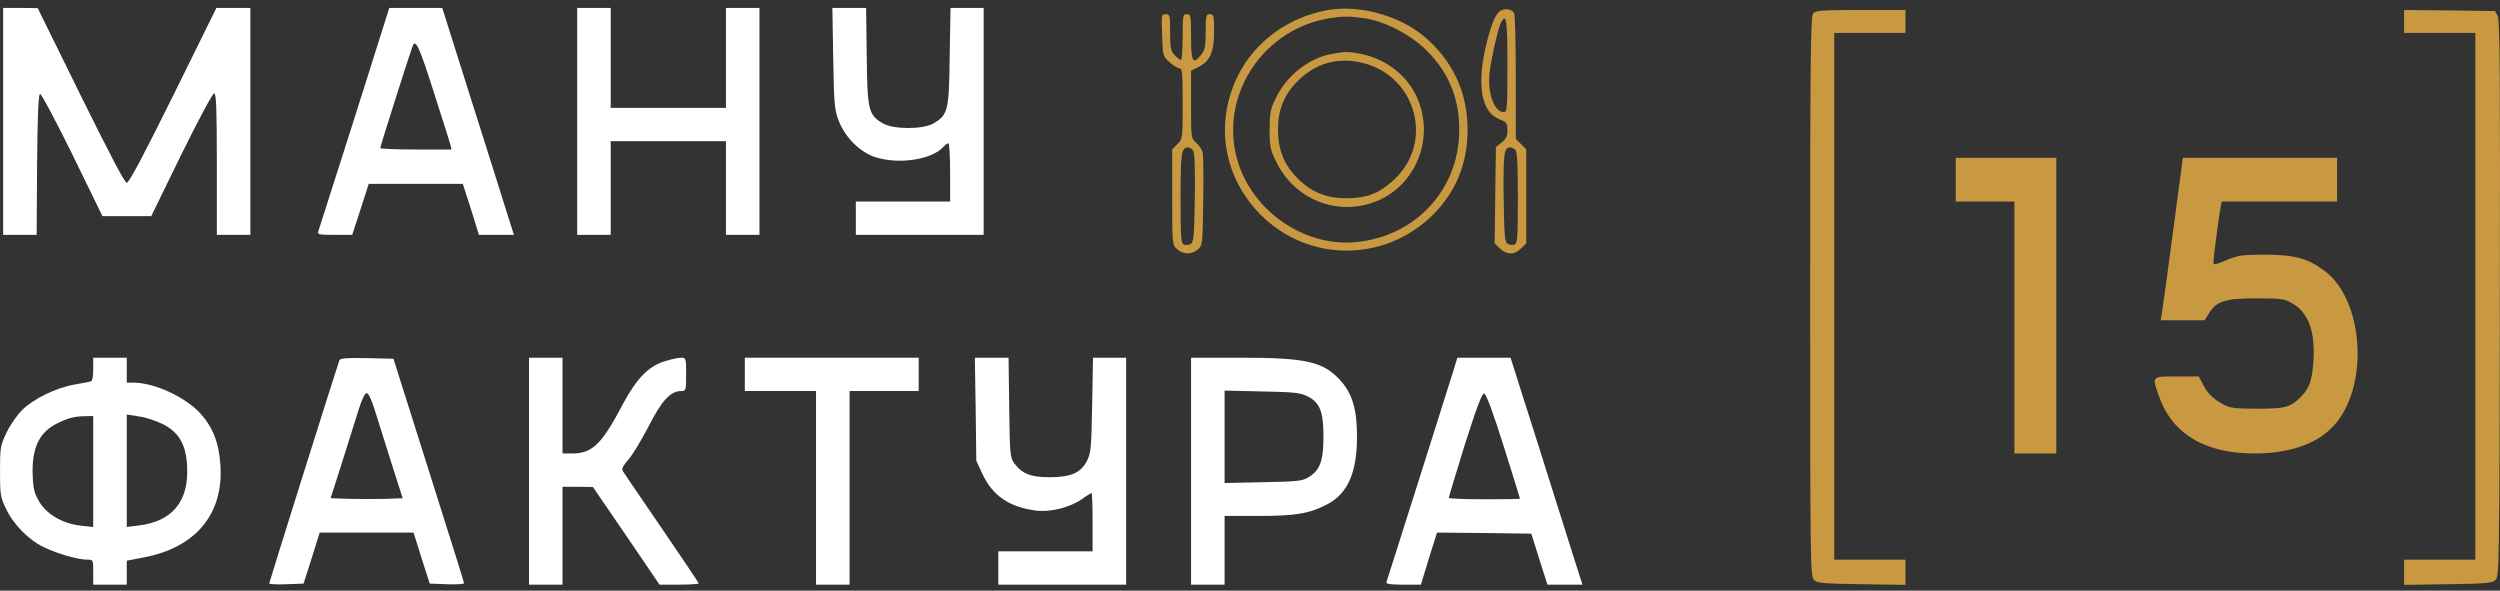
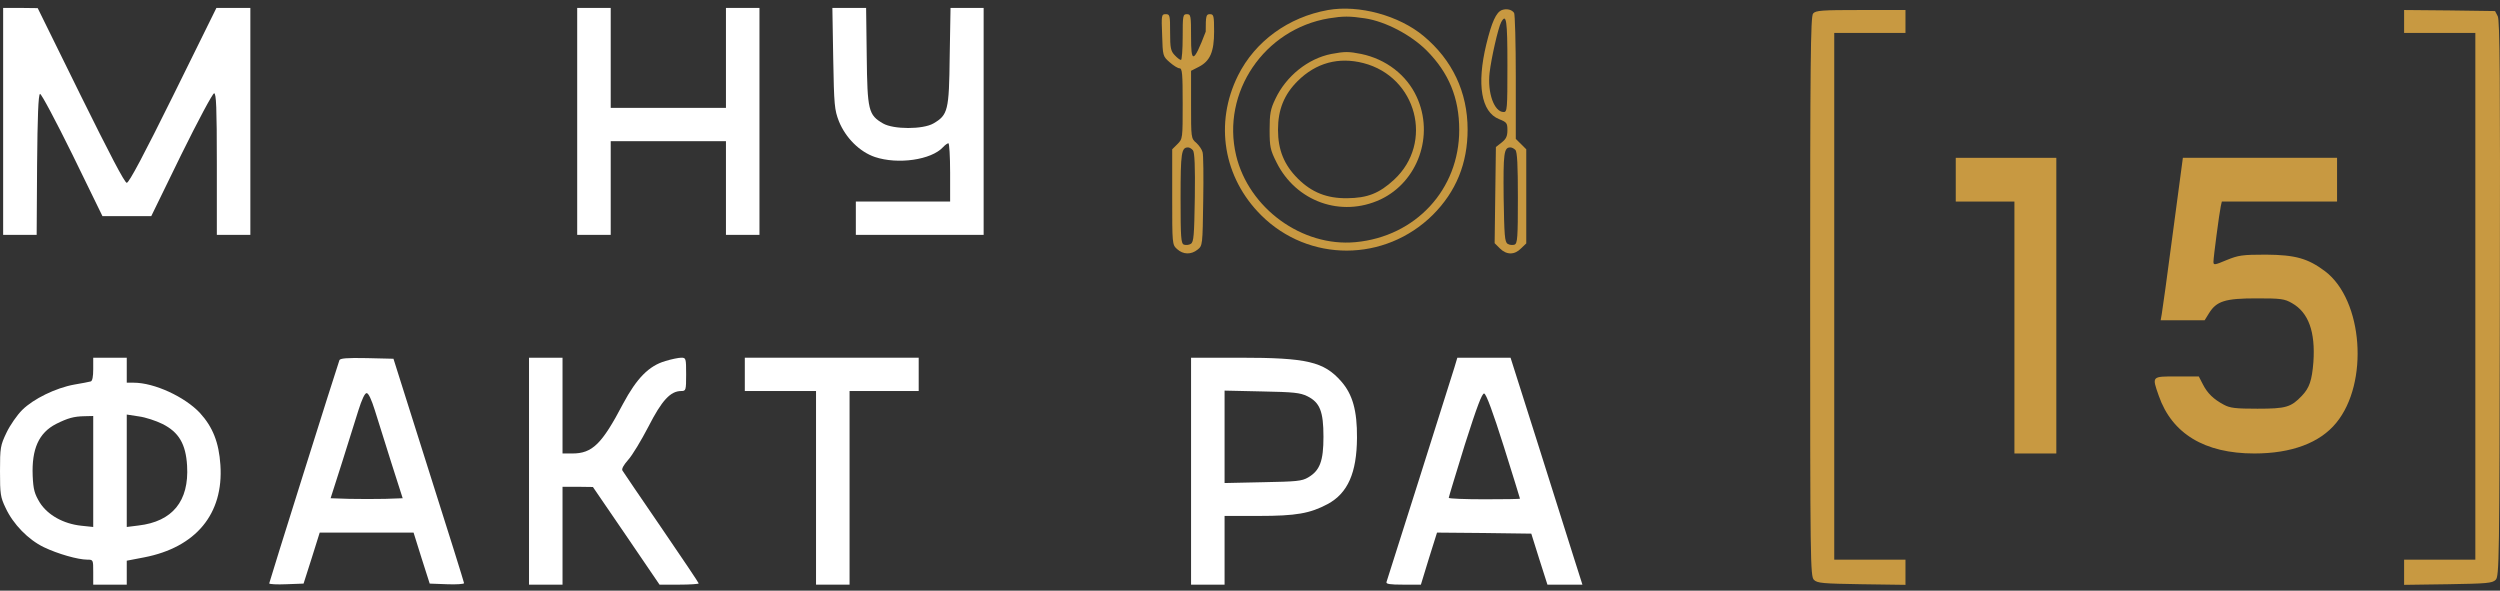
<svg xmlns="http://www.w3.org/2000/svg" width="182" height="43" viewBox="0 0 182 43" fill="none">
  <rect x="0" y="0" width="182" height="43" fill="#333333" stroke="none" />
  <path d="M0.229 17.098H2.669L2.7 11.99C2.73 8.504 2.791 6.882 2.913 6.837C3.005 6.807 4.057 8.792 5.277 11.263L7.458 15.734H11.012L13.193 11.263C14.413 8.792 15.481 6.792 15.588 6.792C15.74 6.792 15.786 7.807 15.786 11.945V17.098H18.226V0.577H15.755L12.614 6.943C10.493 11.232 9.395 13.309 9.228 13.309C9.075 13.309 7.962 11.172 5.872 6.943L2.745 0.592L1.495 0.577H0.229V17.098Z" fill="#ffffff" />
-   <path d="M25.807 8.595C24.404 13.006 23.214 16.719 23.168 16.856C23.092 17.068 23.244 17.098 24.358 17.098H25.639L26.249 15.234L26.844 13.385H33.692L34.287 15.234L34.867 17.098H37.414L36.895 15.461C36.621 14.567 35.446 10.854 34.287 7.201L32.197 0.577H28.339L25.807 8.595ZM31.587 6.731C32.197 8.641 32.746 10.353 32.792 10.535L32.868 10.884H30.276C28.857 10.884 27.683 10.838 27.683 10.778C27.683 10.641 29.986 3.412 30.077 3.26C30.291 2.896 30.581 3.563 31.587 6.731Z" fill="#ffffff" />
  <path d="M42.02 17.098H44.46V10.278H52.849V17.098H55.289V0.577H52.849V7.853H44.46V0.577H42.02V17.098Z" fill="#ffffff" />
  <path d="M60.658 4.245C60.719 7.671 60.75 7.989 61.07 8.823C61.558 10.035 62.58 11.051 63.693 11.43C65.371 11.99 67.796 11.642 68.65 10.717C68.787 10.566 68.971 10.429 69.047 10.429C69.108 10.429 69.169 11.384 69.169 12.551V14.673H62.305V17.098H71.609V0.577H69.199L69.138 4.094C69.093 8.05 69.016 8.368 67.949 8.989C67.186 9.429 65.051 9.429 64.288 8.989C63.22 8.368 63.144 8.05 63.098 4.094L63.053 0.577H60.597L60.658 4.245Z" fill="#ffffff" />
  <path d="M96.684 0.729C93.786 1.244 91.361 3.017 90.125 5.503C88.402 8.974 89.058 12.93 91.818 15.674C95.281 19.114 100.817 19.099 104.31 15.643C106.003 13.946 106.842 11.899 106.842 9.429C106.842 6.701 105.728 4.366 103.639 2.623C101.839 1.123 98.926 0.335 96.684 0.729ZM99.368 1.335C100.863 1.562 102.708 2.532 103.852 3.669C105.469 5.291 106.232 7.125 106.232 9.459C106.232 13.794 103.059 17.22 98.682 17.629C94.793 17.992 90.903 15.158 89.988 11.308C88.905 6.731 92.032 2.123 96.745 1.335C97.782 1.168 98.255 1.168 99.368 1.335Z" fill="#C89941" />
  <path d="M96.928 3.927C95.22 4.26 93.618 5.549 92.84 7.216C92.489 7.943 92.428 8.292 92.428 9.444C92.428 10.687 92.474 10.914 92.932 11.824C94.35 14.673 97.629 15.855 100.497 14.522C103.227 13.233 104.432 9.853 103.135 7.049C102.403 5.458 100.909 4.306 99.094 3.927C98.178 3.745 97.904 3.745 96.928 3.927ZM99.261 4.594C103.135 5.594 104.401 10.384 101.488 13.082C100.405 14.082 99.551 14.415 98.072 14.431C96.592 14.446 95.494 14.006 94.487 13.006C93.481 12.005 93.038 10.914 93.038 9.444C93.038 7.989 93.481 6.882 94.472 5.897C95.799 4.579 97.446 4.124 99.261 4.594Z" fill="#C89941" />
  <path d="M109.343 0.729C108.916 0.895 108.596 1.608 108.199 3.245C107.498 6.155 107.833 8.156 109.13 8.671C109.694 8.898 109.74 8.959 109.74 9.474C109.74 9.914 109.648 10.111 109.328 10.369L108.901 10.702L108.809 17.704L109.191 18.084C109.679 18.569 110.258 18.569 110.731 18.084L111.112 17.72V10.869L110.35 10.111V5.609C110.35 3.139 110.289 1.032 110.228 0.941C110.06 0.698 109.694 0.607 109.343 0.729ZM109.74 4.745C109.74 7.959 109.724 8.156 109.465 8.156C108.779 8.156 108.275 6.761 108.443 5.291C108.565 4.23 109.069 2.017 109.282 1.623C109.663 0.926 109.74 1.441 109.74 4.745ZM110.319 10.914C110.457 11.051 110.502 12.036 110.502 14.4C110.502 17.326 110.472 17.72 110.258 17.811C110.121 17.856 109.892 17.841 109.755 17.75C109.541 17.614 109.511 17.144 109.465 14.37C109.435 11.157 109.48 10.732 109.953 10.732C110.06 10.732 110.212 10.808 110.319 10.914Z" fill="#C89941" />
  <path d="M131.993 0.986C131.81 1.183 131.779 4.548 131.779 21.585C131.779 40.925 131.794 41.956 132.054 42.213C132.298 42.456 132.694 42.486 135.516 42.532L138.719 42.577V40.743H133.533V2.396H138.719V0.729H135.455C132.618 0.729 132.176 0.759 131.993 0.986Z" fill="#C89941" />
  <path d="M175.019 2.396H180.205V40.743H175.019V42.577L178.222 42.532C181.044 42.486 181.44 42.456 181.684 42.213C181.944 41.956 181.959 40.895 181.989 21.752C182.02 5.67 181.989 1.487 181.837 1.183L181.639 0.805L178.329 0.759L175.019 0.729V2.396Z" fill="#C89941" />
-   <path d="M84.604 2.563C84.65 4.063 84.65 4.094 85.153 4.533C85.428 4.776 85.748 4.973 85.87 4.973C86.068 4.973 86.099 5.367 86.099 7.549C86.099 10.081 86.099 10.111 85.717 10.49L85.336 10.869V14.34C85.336 17.765 85.336 17.811 85.687 18.129C86.129 18.538 86.709 18.553 87.182 18.174C87.548 17.886 87.548 17.841 87.594 14.658C87.624 12.885 87.609 11.263 87.548 11.081C87.502 10.884 87.288 10.581 87.09 10.399C86.709 10.081 86.709 10.035 86.709 7.61V5.155L87.273 4.867C88.097 4.442 88.387 3.775 88.387 2.29C88.387 1.138 88.356 1.032 88.082 1.032C87.807 1.032 87.776 1.138 87.776 2.305C87.776 3.351 87.716 3.639 87.456 3.972C86.846 4.745 86.709 4.518 86.709 2.699C86.709 1.138 86.694 1.032 86.404 1.032C86.114 1.032 86.099 1.138 86.099 2.699C86.099 3.609 86.038 4.366 85.977 4.366C85.9 4.366 85.702 4.215 85.519 4.018C85.229 3.715 85.184 3.487 85.184 2.351C85.184 1.108 85.168 1.032 84.863 1.032C84.558 1.032 84.543 1.092 84.604 2.563ZM86.846 10.944C86.968 11.081 87.014 12.127 86.983 14.37C86.938 17.144 86.907 17.614 86.694 17.75C86.556 17.841 86.328 17.856 86.19 17.811C85.977 17.72 85.946 17.326 85.946 14.4C85.946 11.096 86.007 10.732 86.495 10.732C86.587 10.732 86.755 10.823 86.846 10.944Z" fill="#C89941" />
+   <path d="M84.604 2.563C84.65 4.063 84.65 4.094 85.153 4.533C85.428 4.776 85.748 4.973 85.87 4.973C86.068 4.973 86.099 5.367 86.099 7.549C86.099 10.081 86.099 10.111 85.717 10.49L85.336 10.869V14.34C85.336 17.765 85.336 17.811 85.687 18.129C86.129 18.538 86.709 18.553 87.182 18.174C87.548 17.886 87.548 17.841 87.594 14.658C87.624 12.885 87.609 11.263 87.548 11.081C87.502 10.884 87.288 10.581 87.09 10.399C86.709 10.081 86.709 10.035 86.709 7.61V5.155L87.273 4.867C88.097 4.442 88.387 3.775 88.387 2.29C88.387 1.138 88.356 1.032 88.082 1.032C87.807 1.032 87.776 1.138 87.776 2.305C86.846 4.745 86.709 4.518 86.709 2.699C86.709 1.138 86.694 1.032 86.404 1.032C86.114 1.032 86.099 1.138 86.099 2.699C86.099 3.609 86.038 4.366 85.977 4.366C85.9 4.366 85.702 4.215 85.519 4.018C85.229 3.715 85.184 3.487 85.184 2.351C85.184 1.108 85.168 1.032 84.863 1.032C84.558 1.032 84.543 1.092 84.604 2.563ZM86.846 10.944C86.968 11.081 87.014 12.127 86.983 14.37C86.938 17.144 86.907 17.614 86.694 17.75C86.556 17.841 86.328 17.856 86.19 17.811C85.977 17.72 85.946 17.326 85.946 14.4C85.946 11.096 86.007 10.732 86.495 10.732C86.587 10.732 86.755 10.823 86.846 10.944Z" fill="#C89941" />
  <path d="M142.379 14.673H146.65V33.013H149.7V11.49H142.379V14.673Z" fill="#C89941" />
  <path d="M158.181 16.977C157.784 20.008 157.418 22.661 157.372 22.888L157.296 23.313H160.499L160.819 22.797C161.368 21.918 161.994 21.721 164.266 21.721C166.051 21.721 166.31 21.752 166.859 22.07C168.064 22.752 168.567 24.161 168.415 26.359C168.308 27.708 168.125 28.239 167.576 28.815C166.783 29.648 166.417 29.754 164.343 29.754C162.772 29.754 162.345 29.709 161.902 29.466C161.155 29.072 160.697 28.633 160.362 27.966L160.072 27.405H158.47C156.625 27.405 156.655 27.375 157.159 28.815C158.12 31.573 160.499 33.013 164.114 33.013C166.829 33.013 168.888 32.24 170.077 30.785C172.472 27.875 172.03 21.842 169.269 19.751C168.018 18.811 167.103 18.553 164.953 18.538C163.229 18.538 162.955 18.584 162.1 18.932C161.201 19.311 161.14 19.311 161.14 19.053C161.14 18.72 161.567 15.507 161.673 15.007L161.75 14.673H170.138V11.49H158.913L158.181 16.977Z" fill="#C89941" />
  <path d="M6.787 26.875C6.787 27.42 6.726 27.738 6.604 27.769C6.497 27.799 5.964 27.905 5.415 27.996C4.057 28.239 2.425 29.042 1.617 29.845C1.251 30.209 0.732 30.952 0.473 31.497C0.031 32.422 0 32.589 0 34.301C0 35.953 0.031 36.196 0.412 36.984C0.961 38.166 2.059 39.288 3.188 39.834C4.194 40.319 5.674 40.743 6.36 40.743C6.787 40.743 6.787 40.758 6.787 41.653V42.562H9.228V40.819L10.493 40.576C14.261 39.849 16.289 37.409 16.045 33.847C15.939 32.225 15.496 31.088 14.551 30.058C13.452 28.89 11.241 27.86 9.731 27.86H9.228V26.041H6.787V26.875ZM11.82 30.861C13.01 31.452 13.529 32.316 13.62 33.907C13.773 36.484 12.553 37.969 10.082 38.257L9.228 38.364V30.179L10.112 30.315C10.585 30.376 11.363 30.633 11.82 30.861ZM6.787 38.364L5.918 38.273C4.621 38.136 3.478 37.5 2.898 36.59C2.517 35.953 2.425 35.666 2.379 34.635C2.303 32.68 2.822 31.512 4.088 30.861C4.942 30.436 5.369 30.315 6.147 30.3L6.787 30.285V38.364Z" fill="#ffffff" />
  <path d="M24.709 26.223C24.495 26.814 19.599 42.38 19.599 42.471C19.599 42.532 20.163 42.562 20.85 42.532L22.1 42.486L22.695 40.622L23.275 38.773H30.108L30.687 40.622L31.282 42.486L32.533 42.532C33.219 42.562 33.784 42.517 33.784 42.456C33.784 42.395 32.624 38.682 31.206 34.226L28.644 26.117L26.707 26.071C25.242 26.041 24.754 26.086 24.709 26.223ZM27.286 29.86C27.5 30.558 28.049 32.27 28.491 33.695L29.315 36.272L28.049 36.317C27.347 36.333 26.173 36.333 25.425 36.317L24.068 36.272L24.892 33.695C25.334 32.27 25.883 30.558 26.096 29.86C26.341 29.087 26.554 28.618 26.691 28.618C26.829 28.618 27.042 29.087 27.286 29.86Z" fill="#ffffff" />
  <path d="M38.512 42.562H40.952V35.438H42.066L43.164 35.453L45.589 39L48.014 42.562H49.448C50.225 42.562 50.866 42.517 50.866 42.471C50.866 42.426 49.646 40.607 48.151 38.424C46.657 36.242 45.375 34.362 45.314 34.256C45.238 34.135 45.406 33.847 45.726 33.483C46.031 33.15 46.687 32.058 47.206 31.058C48.182 29.148 48.807 28.466 49.6 28.466C49.936 28.466 49.951 28.405 49.951 27.253C49.951 26.086 49.936 26.041 49.6 26.041C49.402 26.041 48.883 26.147 48.441 26.283C47.236 26.632 46.352 27.541 45.36 29.391C43.82 32.331 43.118 33.013 41.669 33.013H40.952V26.041H38.512V42.562Z" fill="#ffffff" />
  <path d="M54.222 28.466H59.407V42.562H61.848V28.466H66.881V26.041H54.222V28.466Z" fill="#ffffff" />
-   <path d="M71.029 29.785L71.075 33.544L71.518 34.498C72.265 36.105 73.5 36.939 75.498 37.181C76.49 37.287 77.893 36.939 78.747 36.348C79.098 36.09 79.433 35.893 79.464 35.893C79.51 35.893 79.54 36.848 79.54 38.015V40.137H72.677V42.562H81.981V26.041H79.571L79.51 29.482C79.449 32.664 79.418 32.983 79.129 33.559C78.656 34.438 77.969 34.741 76.398 34.741C75.041 34.741 74.415 34.498 73.836 33.725C73.531 33.316 73.516 33.074 73.47 29.663L73.424 26.041H70.969L71.029 29.785Z" fill="#ffffff" />
  <path d="M86.709 42.562H89.149V37.56H91.635C94.365 37.56 95.372 37.378 96.653 36.696C98.118 35.908 98.773 34.423 98.789 31.876C98.804 29.891 98.468 28.709 97.645 27.769C96.379 26.329 95.159 26.041 90.263 26.041H86.709V42.562ZM95.174 28.845C96.089 29.3 96.348 29.951 96.348 31.8C96.348 33.559 96.089 34.256 95.235 34.756C94.777 35.029 94.381 35.059 91.94 35.105L89.149 35.165V28.436L91.864 28.496C94.198 28.542 94.64 28.587 95.174 28.845Z" fill="#ffffff" />
  <path d="M105.881 26.753C105.591 27.678 101.031 42.122 100.939 42.365C100.878 42.517 101.183 42.562 102.144 42.562H103.441L104.02 40.667L104.615 38.773L108.047 38.803L111.478 38.849L112.058 40.698L112.653 42.562H115.2L114.559 40.546C114.209 39.455 113.034 35.726 111.951 32.286L109.968 26.041H106.094L105.881 26.753ZM109.465 32.467C110.121 34.559 110.655 36.272 110.655 36.302C110.655 36.333 109.496 36.348 108.062 36.348C106.643 36.348 105.469 36.302 105.469 36.242C105.469 36.181 106.003 34.438 106.643 32.361C107.528 29.588 107.894 28.618 108.047 28.648C108.199 28.678 108.687 30.012 109.465 32.467Z" fill="#ffffff" />
</svg>